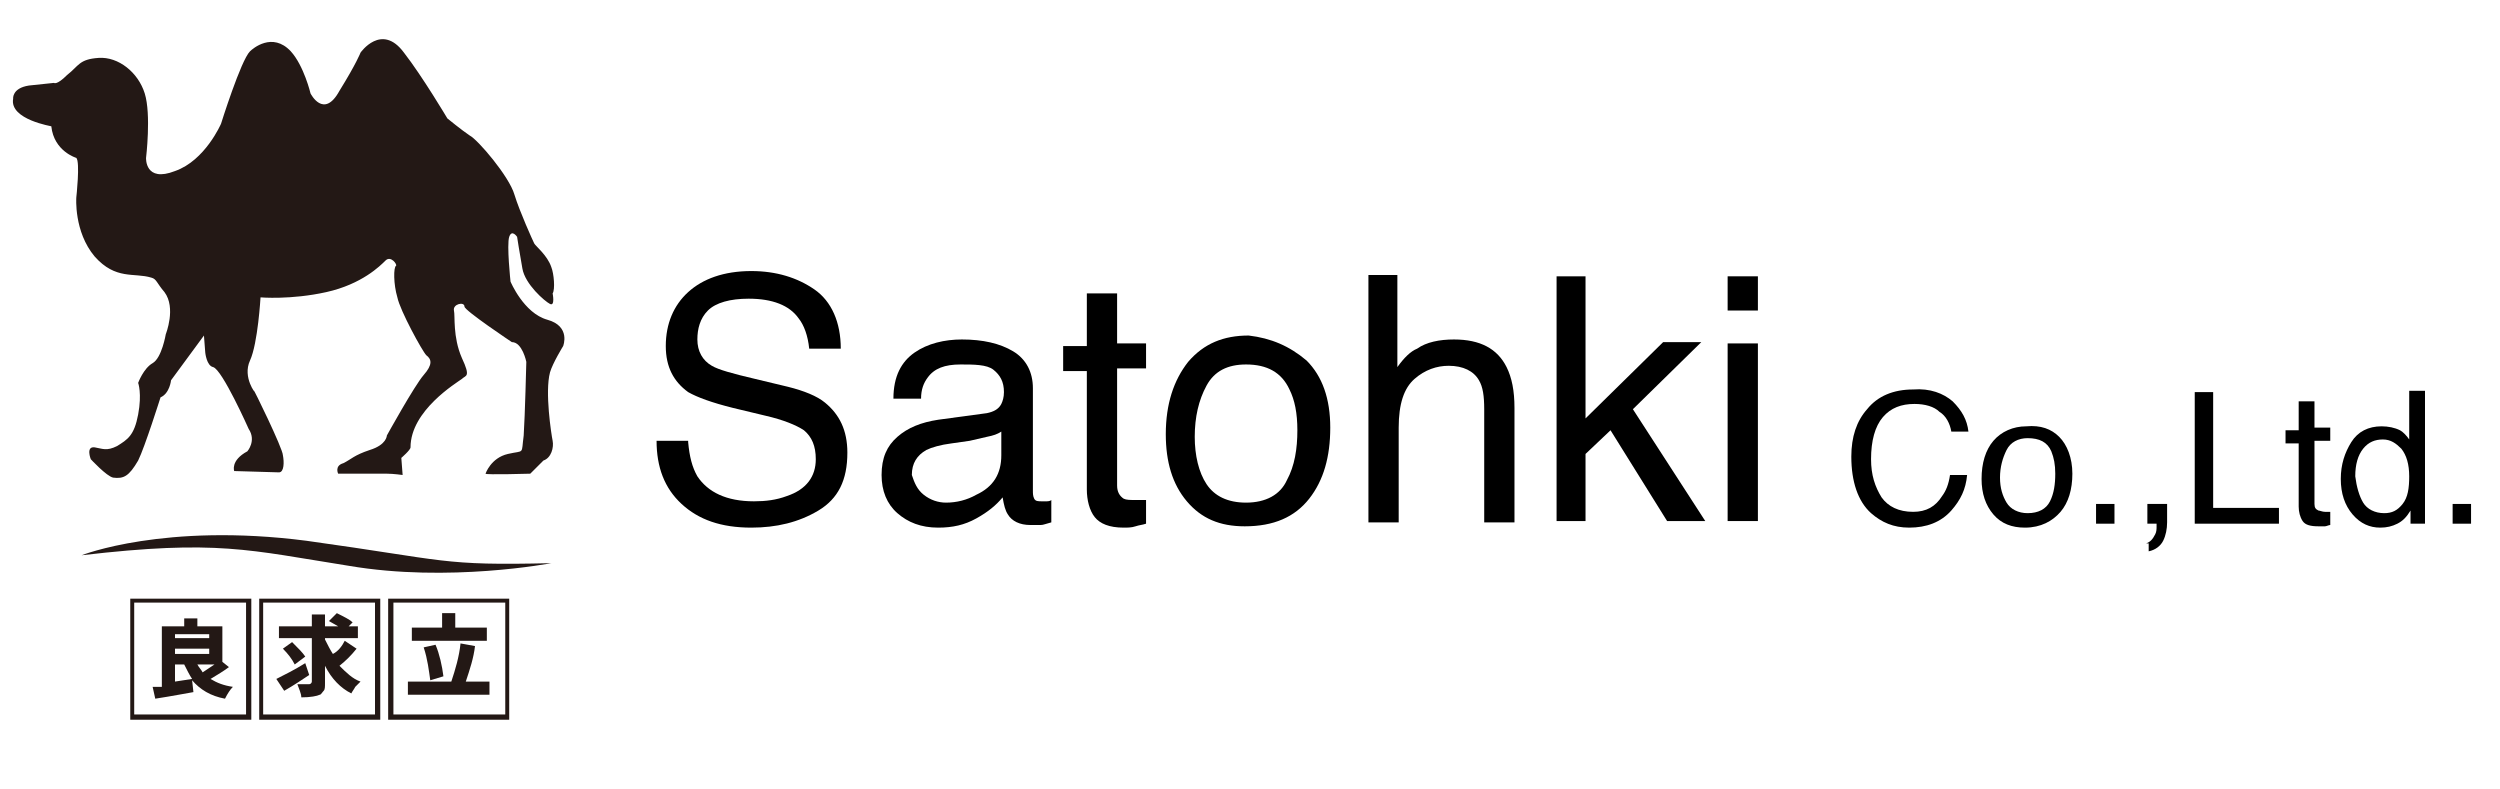
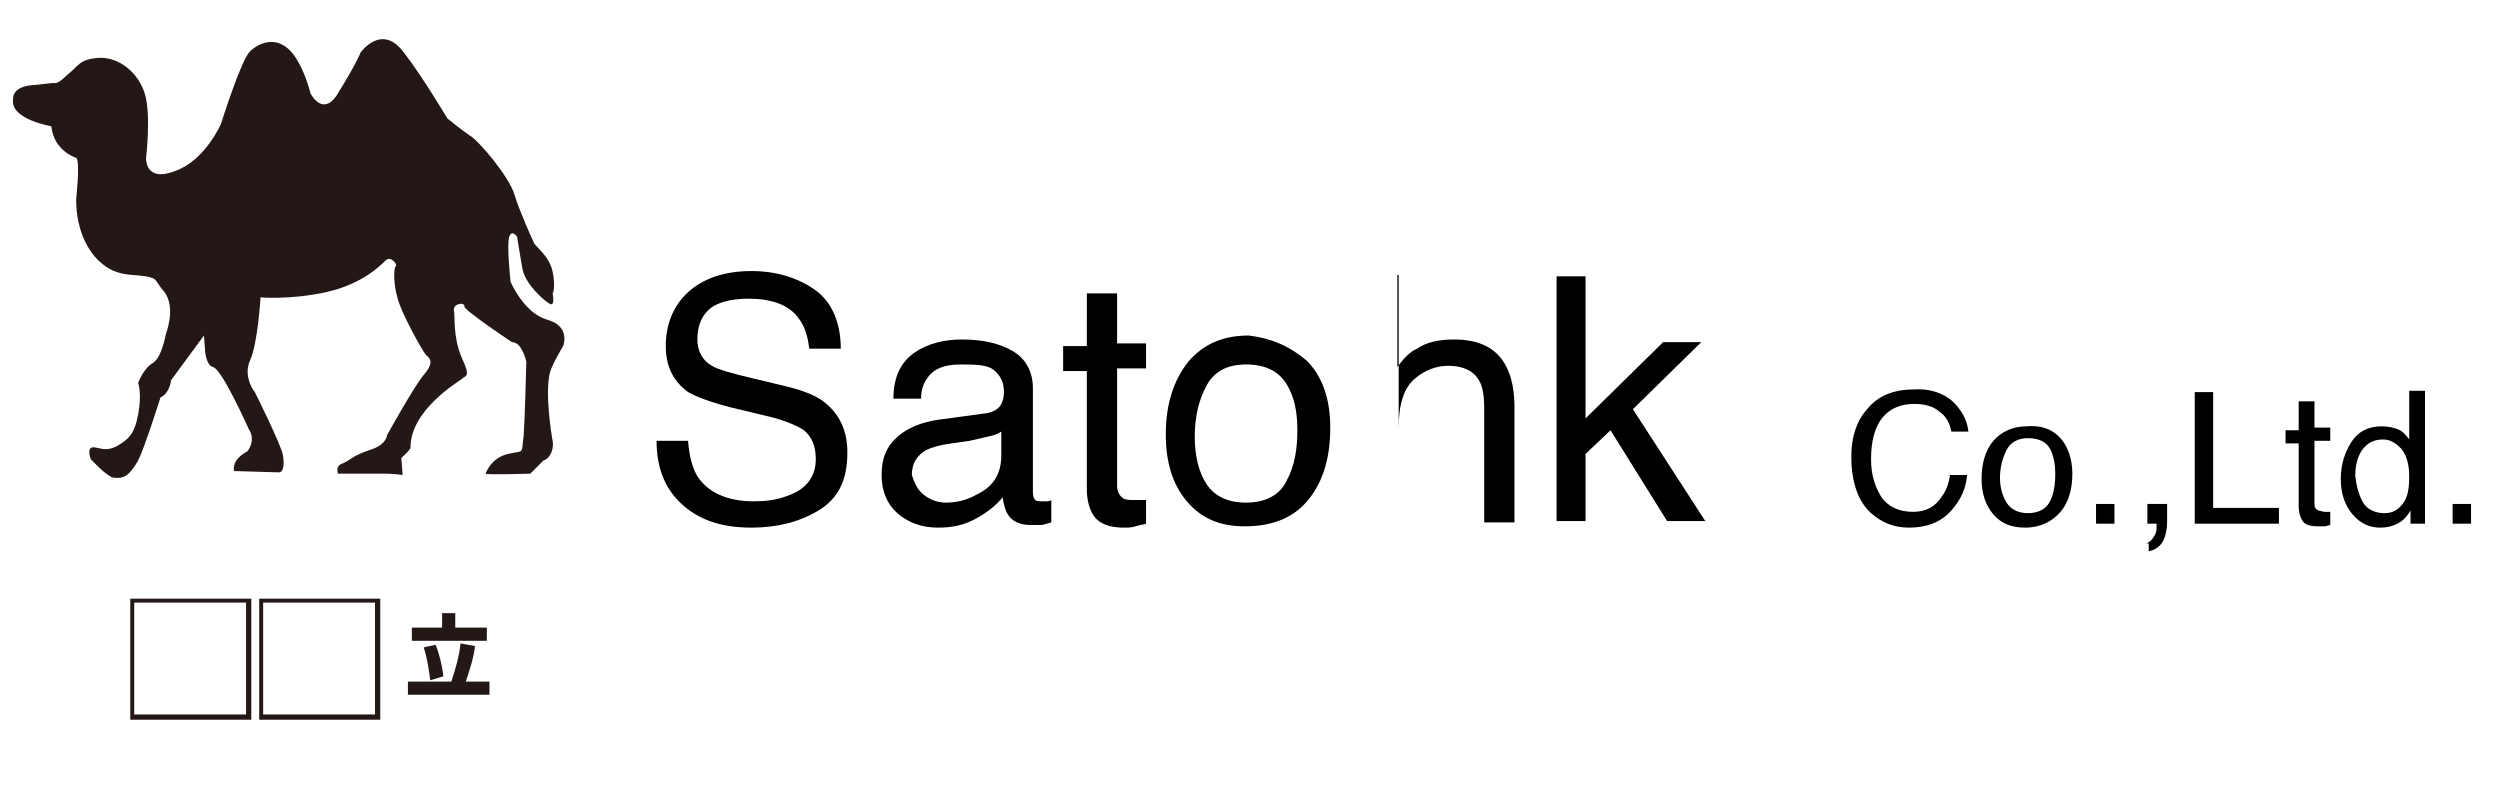
<svg xmlns="http://www.w3.org/2000/svg" version="1.1" id="レイヤー_1" x="0px" y="0px" viewBox="0 0 190 60" style="enable-background:new 0 0 190 60;" xml:space="preserve">
  <style type="text/css">
	.st0{fill:#231815;}
</style>
  <g>
    <g>
      <g>
        <path class="st0" d="M1,7.5c0,0-0.1-0.8,1.2-1l1.9-0.2c0,0,0.2,0.2,1-0.6C6,5,6,4.5,7.5,4.4s3,1.1,3.5,2.7s0.1,4.9,0.1,4.9     s-0.1,1.9,2.2,1c2.3-0.8,3.5-3.6,3.5-3.6s1.5-4.8,2.2-5.5c0.2-0.2,1.7-1.5,3.1,0c1,1.1,1.5,3.2,1.5,3.2s1,2,2.2-0.2     C27.1,4.8,27.4,4,27.4,4s1.6-2.3,3.3,0C32.1,5.8,34,9,34,9s1.1,0.9,1.7,1.3c0.6,0.3,3,3.1,3.4,4.5c0.4,1.3,1.4,3.5,1.5,3.7     s1,0.9,1.3,1.8c0.2,0.5,0.3,1.7,0.1,2c0,0,0.2,1-0.2,0.8s-1.9-1.5-2.1-2.7c-0.2-1.1-0.4-2.4-0.4-2.4s-0.4-0.6-0.6,0     c-0.2,0.6,0.1,3.4,0.1,3.4s1,2.4,2.8,2.9s1.2,2,1.2,2s-0.8,1.3-1,2c-0.4,1.5,0.1,4.7,0.2,5.2c0.1,0.5-0.1,1.3-0.7,1.5l-1,1     c0,0-3.4,0.1-3.4,0c0,0,0.4-1.2,1.7-1.5s1,0.1,1.2-1.4c0.1-1.5,0.2-5.6,0.2-5.6S39.7,26,38.9,26c0,0-3.6-2.4-3.6-2.7     c0-0.4-0.9-0.2-0.8,0.3c0.1,0.4-0.1,2,0.6,3.6c0.7,1.5,0.3,1.3,0,1.6c-0.4,0.3-3.9,2.4-3.9,5.2c0,0.2-0.7,0.8-0.7,0.8l0.1,1.3     c0,0-0.7-0.1-1.2-0.1c-1.2,0-3.7,0-3.7,0s-0.3-0.6,0.4-0.8c0.6-0.3,0.8-0.6,2-1c1.3-0.4,1.3-1.1,1.3-1.1s2.1-3.8,2.8-4.6     c0.7-0.8,0.6-1.2,0.2-1.5c-0.3-0.3-2-3.4-2.2-4.4c-0.3-1-0.3-2.3-0.1-2.4c0.1-0.1-0.4-0.8-0.8-0.4s-1.8,1.8-4.5,2.4s-5,0.4-5,0.4     s-0.2,3.5-0.8,4.8c-0.6,1.3,0.5,2.6,0.3,2.3c-0.1-0.3,2.2,4.4,2.2,4.9c0.1,0.5,0.1,1.3-0.3,1.3l-3.4-0.1c0,0-0.3-0.8,1-1.5     c0,0,0.7-0.8,0.1-1.7c0,0-2-4.5-2.7-4.7c-0.5-0.1-0.6-1.1-0.6-1.1l-0.1-1.3L13,28.9c0,0-0.1,1-0.8,1.3c0,0-1.2,3.8-1.7,4.8     c-0.7,1.2-1.1,1.4-1.9,1.3c-0.5-0.1-1.7-1.4-1.7-1.4s-0.4-1,0.3-0.9c0.6,0.1,0.9,0.3,1.7-0.1c0.8-0.5,1.3-0.8,1.6-2.4     s0-2.4,0-2.4s0.4-1.1,1.1-1.5c0.7-0.4,1-2.2,1-2.2s0.8-2-0.1-3.2c-0.6-0.7-0.6-1-1-1.1c-1.3-0.4-2.7,0.2-4.3-1.6     C5.6,17.6,5.8,15,5.8,15s0.3-2.7,0-3c0,0-1.7-0.5-1.9-2.4C4,9.6,0.7,9.1,1,7.5z" />
      </g>
      <g>
        <path class="st0" d="M18.9,45.5h-9v9.2h9.2v-9.2H18.9z M18.7,45.8c0,0.3,0,8.1,0,8.5c-0.3,0-8.1,0-8.5,0c0-0.3,0-8.1,0-8.5     C10.6,45.8,18.4,45.8,18.7,45.8z" />
        <path class="st0" d="M28.7,45.5h-9v9.2h9.2v-9.2H28.7z M28.5,45.8c0,0.3,0,8.1,0,8.5c-0.3,0-8.1,0-8.5,0c0-0.3,0-8.1,0-8.5     C20.4,45.8,28.2,45.8,28.5,45.8z" />
-         <path class="st0" d="M38.5,45.5h-9v9.2h9.2v-9.2H38.5z M38.4,45.8c0,0.3,0,8.1,0,8.5c-0.3,0-8.1,0-8.5,0c0-0.3,0-8.1,0-8.5     C30.2,45.8,38,45.8,38.4,45.8z" />
        <g>
-           <path class="st0" d="M16.9,50.3l0.5,0.4C17,51,16.5,51.3,16,51.6c0.5,0.3,1,0.5,1.7,0.6c-0.2,0.2-0.4,0.5-0.6,0.9      c-1.1-0.2-1.9-0.7-2.5-1.4l0.1,0.9c-0.6,0.1-1.6,0.3-2.9,0.5l-0.2-0.9c0.1,0,0.2,0,0.3,0s0.3,0,0.4,0v-4.6H14V47h1v0.6h1.9V50.3      L16.9,50.3z M15.9,48.2h-2.6v0.3h2.6V48.2z M13.3,49.3v0.4h2.6v-0.4H13.3z M13.3,50.5v1.3l1.3-0.2c-0.2-0.3-0.4-0.7-0.6-1.1      H13.3z M16.3,50.5H15c0.1,0.2,0.3,0.4,0.4,0.6C15.7,50.9,16,50.7,16.3,50.5z" />
-         </g>
+           </g>
        <g>
-           <path class="st0" d="M23.2,50.4l0.3,0.9c-0.6,0.4-1.2,0.8-1.9,1.2L21,51.6C21.6,51.3,22.4,50.9,23.2,50.4z M26.2,48.7l0.9,0.6      c-0.4,0.5-0.8,0.9-1.3,1.3c0.5,0.5,1,1,1.6,1.2c-0.1,0.1-0.2,0.2-0.4,0.4c-0.1,0.2-0.2,0.3-0.3,0.5c-0.8-0.4-1.5-1.1-2-2.1v1.3      c0,0.3,0,0.5-0.1,0.6s-0.2,0.3-0.3,0.3c-0.2,0.1-0.7,0.2-1.4,0.2c0-0.3-0.2-0.7-0.3-1c0.2,0,0.6,0,0.9,0c0.1,0,0.2-0.1,0.2-0.2      v-3.3h-2.5v-0.9h2.5v-0.9h1v0.9h1c-0.2-0.1-0.5-0.3-0.7-0.4l0.6-0.6c0.6,0.3,1,0.5,1.2,0.7l-0.3,0.3h0.7v0.9h-2.5v0.1      c0.2,0.4,0.4,0.8,0.6,1.1C25.7,49.5,26,49.1,26.2,48.7z M21.5,49.3l0.7-0.5c0.5,0.5,0.8,0.8,1,1.1l-0.8,0.6      C22.2,50.1,21.9,49.7,21.5,49.3z" />
-         </g>
+           </g>
        <g>
          <path class="st0" d="M35.4,51.8h1.8v1H31v-1h3.3c0.3-0.9,0.6-1.9,0.7-2.9l1.1,0.2C36,50,35.7,50.9,35.4,51.8z M37,47.7v1h-5.7      v-1h2.3v-1.1h1v1.1H37z M33.7,51.4l-1,0.3c-0.1-0.7-0.2-1.6-0.5-2.5l0.9-0.2C33.4,49.7,33.6,50.6,33.7,51.4z" />
        </g>
      </g>
-       <path class="st0" d="M6.2,42.2c0,0,6.3-2.5,17.1-1.1c10.8,1.5,10.2,1.9,18.6,1.7c0,0-7.8,1.5-15.4,0.2C18.9,41.8,16.5,41,6.2,42.2    z" />
    </g>
  </g>
  <g>
    <path d="M148.4,30.5c0.7,0.7,1.1,1.4,1.2,2.3h-1.3c-0.1-0.6-0.4-1.2-0.9-1.5c-0.4-0.4-1.1-0.6-1.9-0.6c-1,0-1.8,0.3-2.4,1   c-0.6,0.7-0.9,1.8-0.9,3.2c0,1.2,0.3,2.1,0.8,2.9c0.5,0.7,1.3,1.1,2.4,1.1c1,0,1.7-0.4,2.2-1.2c0.3-0.4,0.5-0.9,0.6-1.6h1.3   c-0.1,1.1-0.5,1.9-1.2,2.7c-0.8,0.9-1.9,1.3-3.2,1.3c-1.2,0-2.1-0.4-2.9-1.1c-1-0.9-1.5-2.4-1.5-4.3c0-1.5,0.4-2.7,1.2-3.6   c0.8-1,2-1.5,3.5-1.5C146.7,29.5,147.7,29.9,148.4,30.5z" />
    <path d="M156.5,33.2c0.6,0.6,1,1.6,1,2.8s-0.3,2.2-0.9,2.9s-1.5,1.2-2.7,1.2c-1,0-1.8-0.3-2.4-1c-0.6-0.7-0.9-1.6-0.9-2.7   c0-1.2,0.3-2.2,0.9-2.9c0.6-0.7,1.5-1.1,2.5-1.1C155.1,32.3,155.9,32.6,156.5,33.2z M155.8,38.1c0.3-0.6,0.4-1.3,0.4-2.1   c0-0.7-0.1-1.2-0.3-1.7c-0.3-0.7-0.9-1-1.8-1c-0.7,0-1.3,0.3-1.6,0.9s-0.5,1.3-0.5,2.1s0.2,1.4,0.5,1.9s0.9,0.8,1.6,0.8   C154.9,39,155.5,38.7,155.8,38.1z" />
    <path d="M159.3,38.3h1.4v1.5h-1.4V38.3z" />
    <path d="M163.1,41.3c0.3-0.1,0.5-0.3,0.7-0.7c0.1-0.2,0.1-0.4,0.1-0.6v-0.1v-0.1h-0.7v-1.5h1.5v1.4c0,0.5-0.1,1-0.3,1.4   s-0.6,0.7-1.1,0.8v-0.6H163.1z" />
    <path d="M166.8,29.8h1.4v8.8h5v1.2h-6.4V29.8z" />
    <path d="M174.7,30.5h1.2v2h1.2v1h-1.2v4.8c0,0.3,0.1,0.4,0.3,0.5c0.1,0,0.3,0.1,0.5,0.1c0.1,0,0.1,0,0.2,0s0.1,0,0.2,0v1   c-0.1,0-0.3,0.1-0.4,0.1c-0.2,0-0.3,0-0.5,0c-0.6,0-1-0.1-1.2-0.4c-0.2-0.3-0.3-0.7-0.3-1.1v-4.8h-1v-1h1V30.5z" />
    <path d="M182.4,32.7c0.2,0.1,0.5,0.4,0.7,0.7v-3.7h1.2v10.1h-1.1v-1c-0.3,0.5-0.6,0.8-1,1s-0.8,0.3-1.3,0.3c-0.8,0-1.5-0.3-2.1-1   s-0.9-1.6-0.9-2.7c0-1.1,0.3-2,0.8-2.8s1.3-1.2,2.3-1.2C181.5,32.4,182,32.5,182.4,32.7z M179.6,38.2c0.3,0.5,0.9,0.8,1.6,0.8   c0.6,0,1-0.2,1.4-0.7s0.5-1.2,0.5-2.1c0-0.9-0.2-1.6-0.6-2.1c-0.4-0.4-0.8-0.7-1.4-0.7c-0.6,0-1.1,0.2-1.5,0.7s-0.6,1.2-0.6,2.1   C179.1,37,179.3,37.7,179.6,38.2z" />
    <path d="M186.4,38.3h1.4v1.5h-1.4V38.3z" />
  </g>
  <g>
    <path d="M52.3,33.6c0.1,1.1,0.3,1.9,0.7,2.6c0.8,1.2,2.2,1.9,4.3,1.9c0.9,0,1.7-0.1,2.5-0.4c1.5-0.5,2.2-1.5,2.2-2.8   c0-1-0.3-1.7-0.9-2.2c-0.6-0.4-1.6-0.8-2.9-1.1L55.7,31c-1.6-0.4-2.7-0.8-3.4-1.2c-1.1-0.8-1.7-1.9-1.7-3.5c0-1.7,0.6-3.1,1.7-4.1   s2.7-1.6,4.8-1.6c1.9,0,3.5,0.5,4.8,1.4s2,2.5,2,4.5h-2.4c-0.1-1-0.4-1.8-0.8-2.3c-0.7-1-2-1.5-3.8-1.5c-1.4,0-2.5,0.3-3.1,0.9   S53,25,53,25.8c0,0.9,0.4,1.6,1.1,2c0.5,0.3,1.6,0.6,3.3,1l2.5,0.6c1.2,0.3,2.2,0.7,2.8,1.2c1.1,0.9,1.7,2.1,1.7,3.8   c0,2.1-0.7,3.5-2.2,4.4c-1.5,0.9-3.2,1.3-5.1,1.3c-2.3,0-4-0.6-5.3-1.8c-1.3-1.2-1.9-2.8-1.9-4.8H52.3z" />
    <path d="M75,31.4c0.5-0.1,0.9-0.3,1.1-0.7c0.1-0.2,0.2-0.5,0.2-0.9c0-0.8-0.3-1.3-0.8-1.7S74,27.7,73,27.7c-1.2,0-2,0.3-2.5,1   c-0.3,0.4-0.5,0.9-0.5,1.6h-2.1c0-1.7,0.6-2.8,1.6-3.5s2.3-1,3.6-1c1.6,0,2.9,0.3,3.9,0.9c1,0.6,1.5,1.6,1.5,2.8v7.8   c0,0.2,0,0.4,0.1,0.6s0.3,0.2,0.6,0.2c0.1,0,0.2,0,0.3,0c0.1,0,0.3,0,0.4-0.1v1.7c-0.4,0.1-0.6,0.2-0.8,0.2s-0.4,0-0.8,0   c-0.8,0-1.4-0.3-1.7-0.8c-0.2-0.3-0.3-0.7-0.4-1.3c-0.5,0.6-1.1,1.1-2,1.6s-1.8,0.7-2.9,0.7c-1.3,0-2.3-0.4-3.1-1.1   s-1.2-1.7-1.2-2.9c0-1.3,0.4-2.2,1.2-2.9c0.8-0.7,1.8-1.1,3.1-1.3L75,31.4z M70.2,37.6c0.5,0.4,1.1,0.6,1.7,0.6   c0.8,0,1.6-0.2,2.3-0.6c1.3-0.6,1.9-1.6,1.9-3v-1.8c-0.3,0.2-0.6,0.3-1.1,0.4c-0.4,0.1-0.9,0.2-1.3,0.3l-1.4,0.2   c-0.8,0.1-1.5,0.3-1.9,0.5c-0.7,0.4-1.1,1-1.1,1.9C69.5,36.7,69.7,37.2,70.2,37.6z" />
    <path d="M82.6,22.3h2.3v3.8h2.2v1.9h-2.2v8.9c0,0.5,0.2,0.8,0.5,1c0.2,0.1,0.5,0.1,0.9,0.1c0.1,0,0.2,0,0.4,0c0.1,0,0.3,0,0.4,0   v1.8c-0.3,0.1-0.5,0.1-0.8,0.2s-0.6,0.1-0.9,0.1c-1.1,0-1.8-0.3-2.2-0.8c-0.4-0.5-0.6-1.3-0.6-2.1v-9h-1.8v-1.9h1.8V22.3z" />
    <path d="M99.3,27.4c1.2,1.2,1.8,2.9,1.8,5.1c0,2.2-0.5,4-1.6,5.4c-1.1,1.4-2.7,2.1-4.9,2.1c-1.9,0-3.3-0.6-4.4-1.9   c-1.1-1.3-1.6-3-1.6-5.1c0-2.3,0.6-4.1,1.7-5.5c1.2-1.4,2.7-2,4.6-2C96.6,25.7,98,26.3,99.3,27.4z M97.8,36.5   c0.6-1.1,0.8-2.4,0.8-3.8c0-1.3-0.2-2.3-0.6-3.1c-0.6-1.3-1.7-1.9-3.3-1.9c-1.4,0-2.4,0.5-3,1.6c-0.6,1.1-0.9,2.4-0.9,3.9   c0,1.4,0.3,2.7,0.9,3.6s1.6,1.4,3,1.4C96.2,38.2,97.3,37.6,97.8,36.5z" />
-     <path d="M103.9,20.9h2.3v7c0.5-0.7,1-1.2,1.5-1.4c0.7-0.5,1.7-0.7,2.8-0.7c2,0,3.3,0.7,4,2.1c0.4,0.8,0.6,1.8,0.6,3.1v8.7h-2.3   v-8.6c0-1-0.1-1.7-0.4-2.2c-0.4-0.7-1.2-1.1-2.3-1.1c-0.9,0-1.8,0.3-2.6,1s-1.2,1.9-1.2,3.7v7.2h-2.3V20.9z" />
+     <path d="M103.9,20.9h2.3v7c0.5-0.7,1-1.2,1.5-1.4c0.7-0.5,1.7-0.7,2.8-0.7c2,0,3.3,0.7,4,2.1c0.4,0.8,0.6,1.8,0.6,3.1v8.7h-2.3   v-8.6c0-1-0.1-1.7-0.4-2.2c-0.4-0.7-1.2-1.1-2.3-1.1c-0.9,0-1.8,0.3-2.6,1s-1.2,1.9-1.2,3.7v7.2V20.9z" />
    <path d="M118.3,21h2.2v10.8l5.9-5.8h2.9l-5.2,5.1l5.5,8.5h-2.9l-4.3-6.9l-1.9,1.8v5.1h-2.2V21z" />
-     <path d="M131.3,21h2.3v2.6h-2.3V21z M131.3,26.1h2.3v13.5h-2.3V26.1z" />
  </g>
</svg>